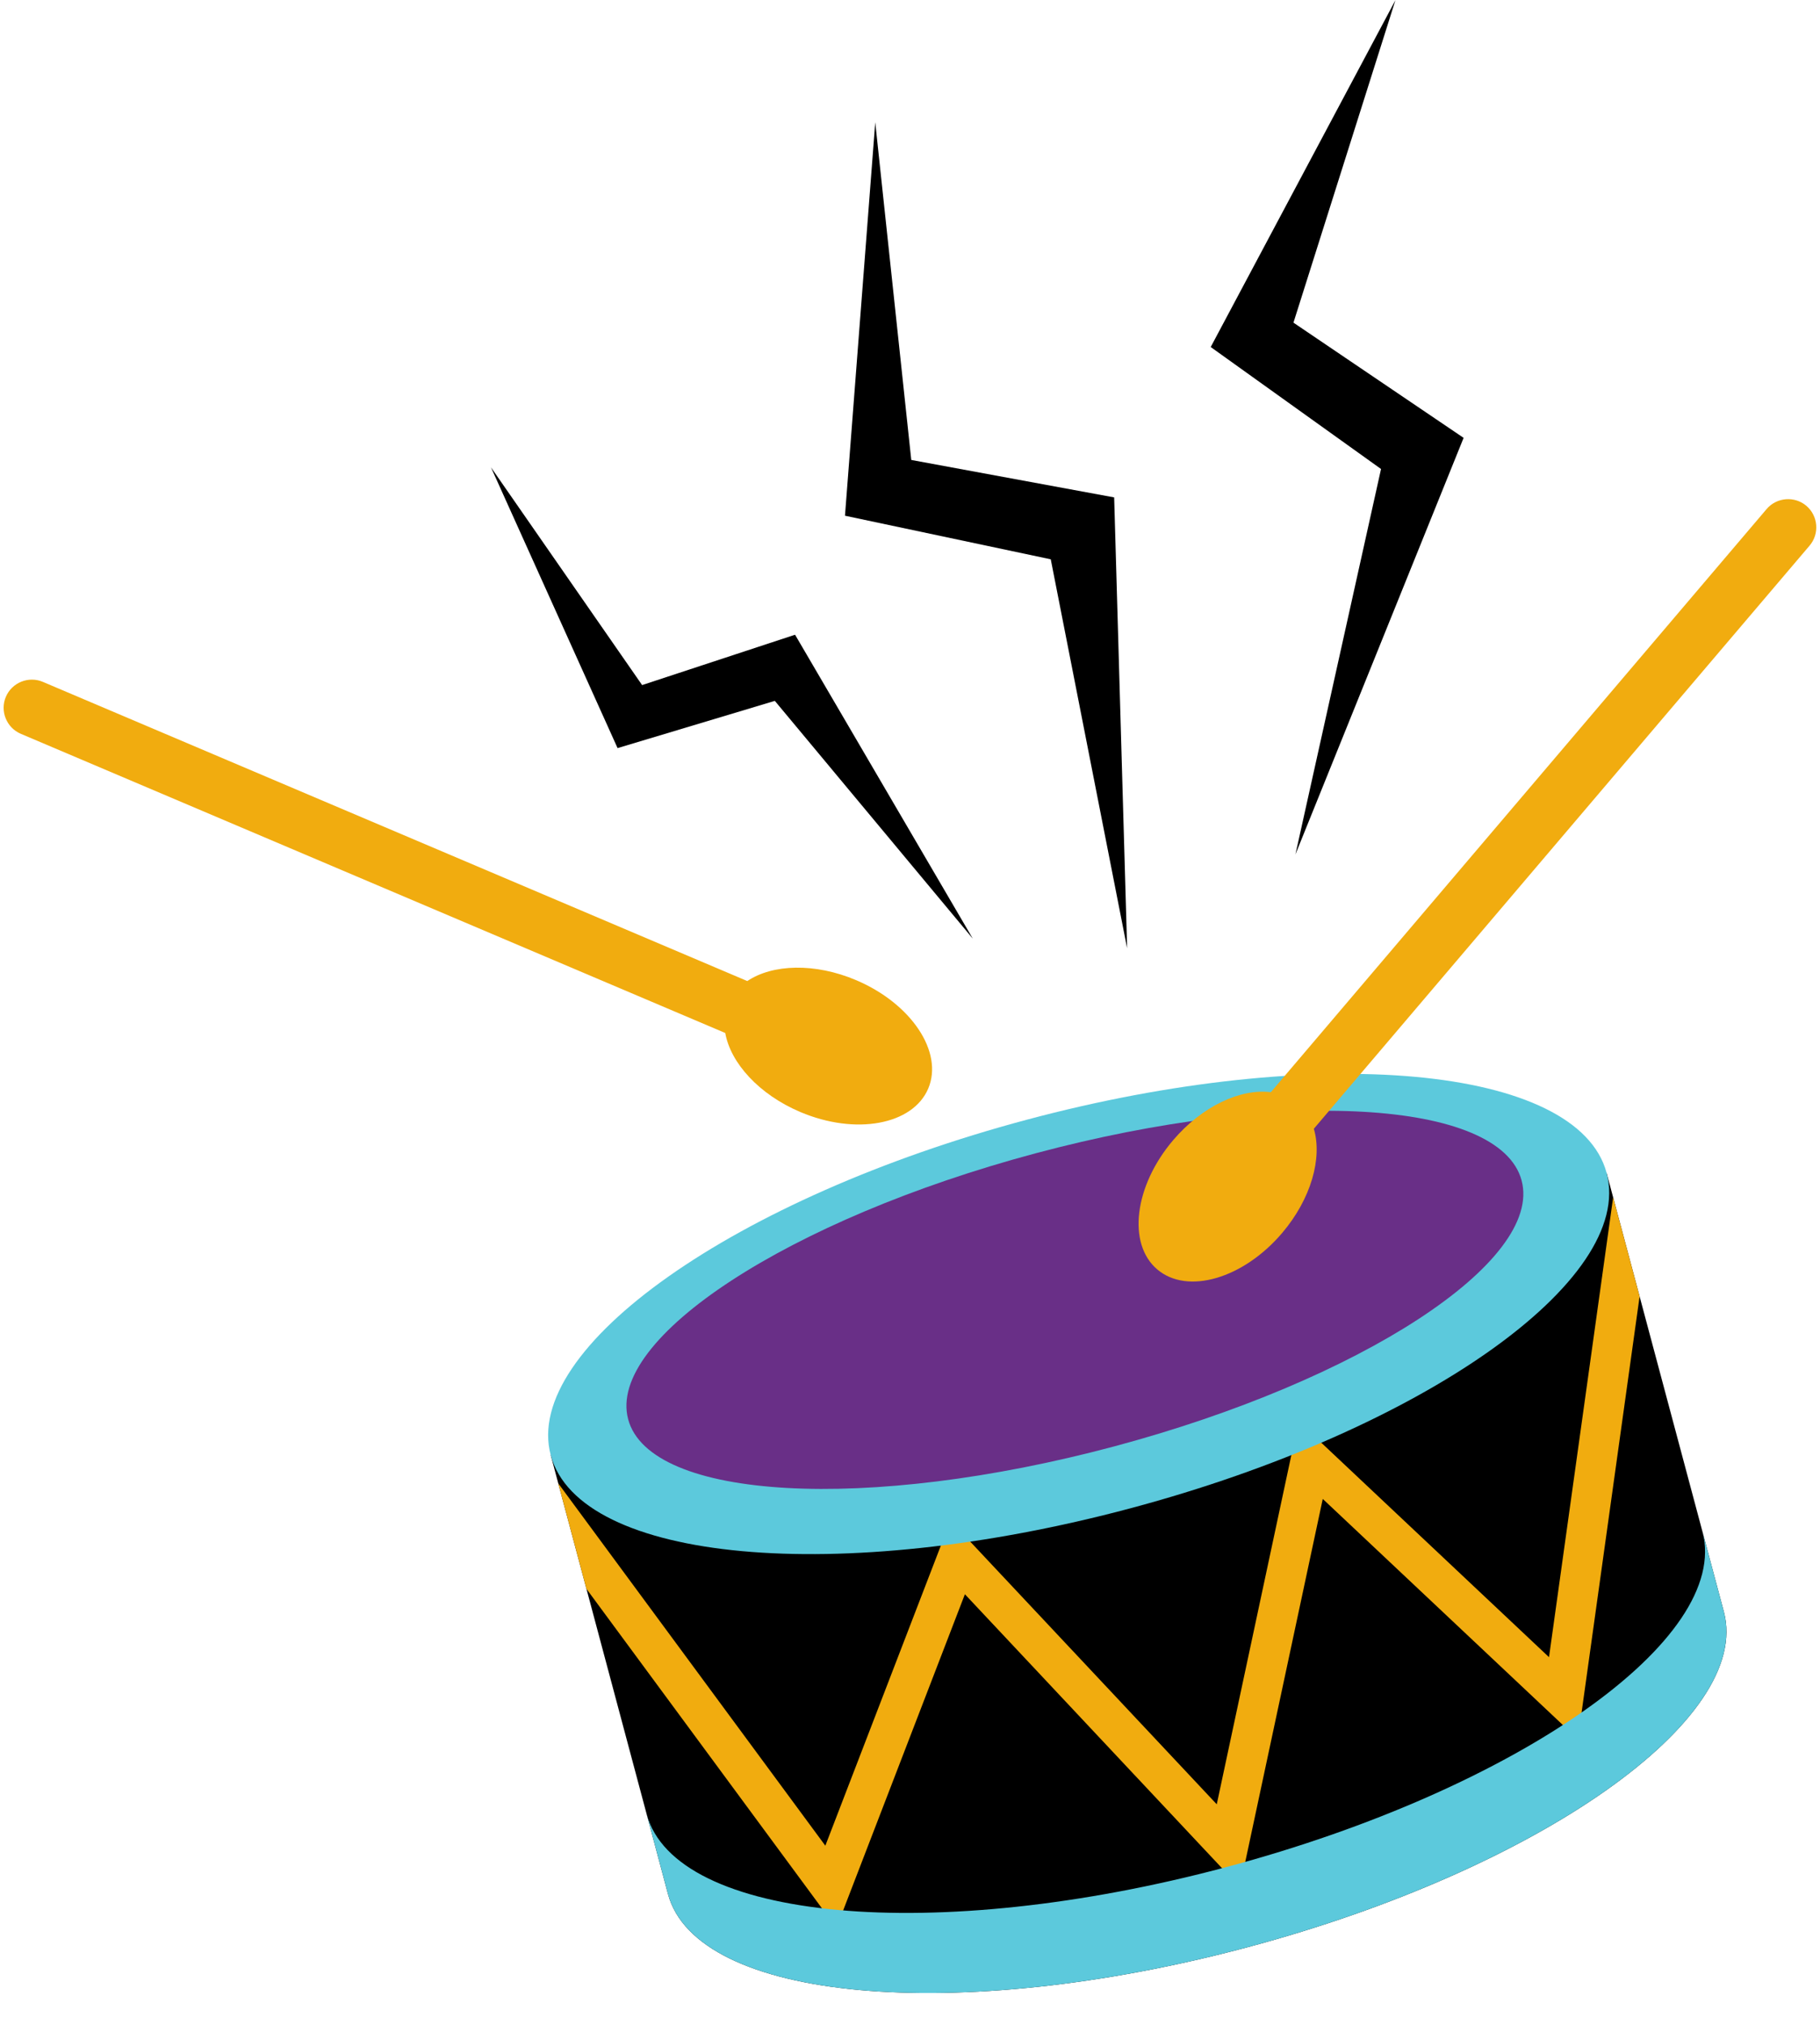
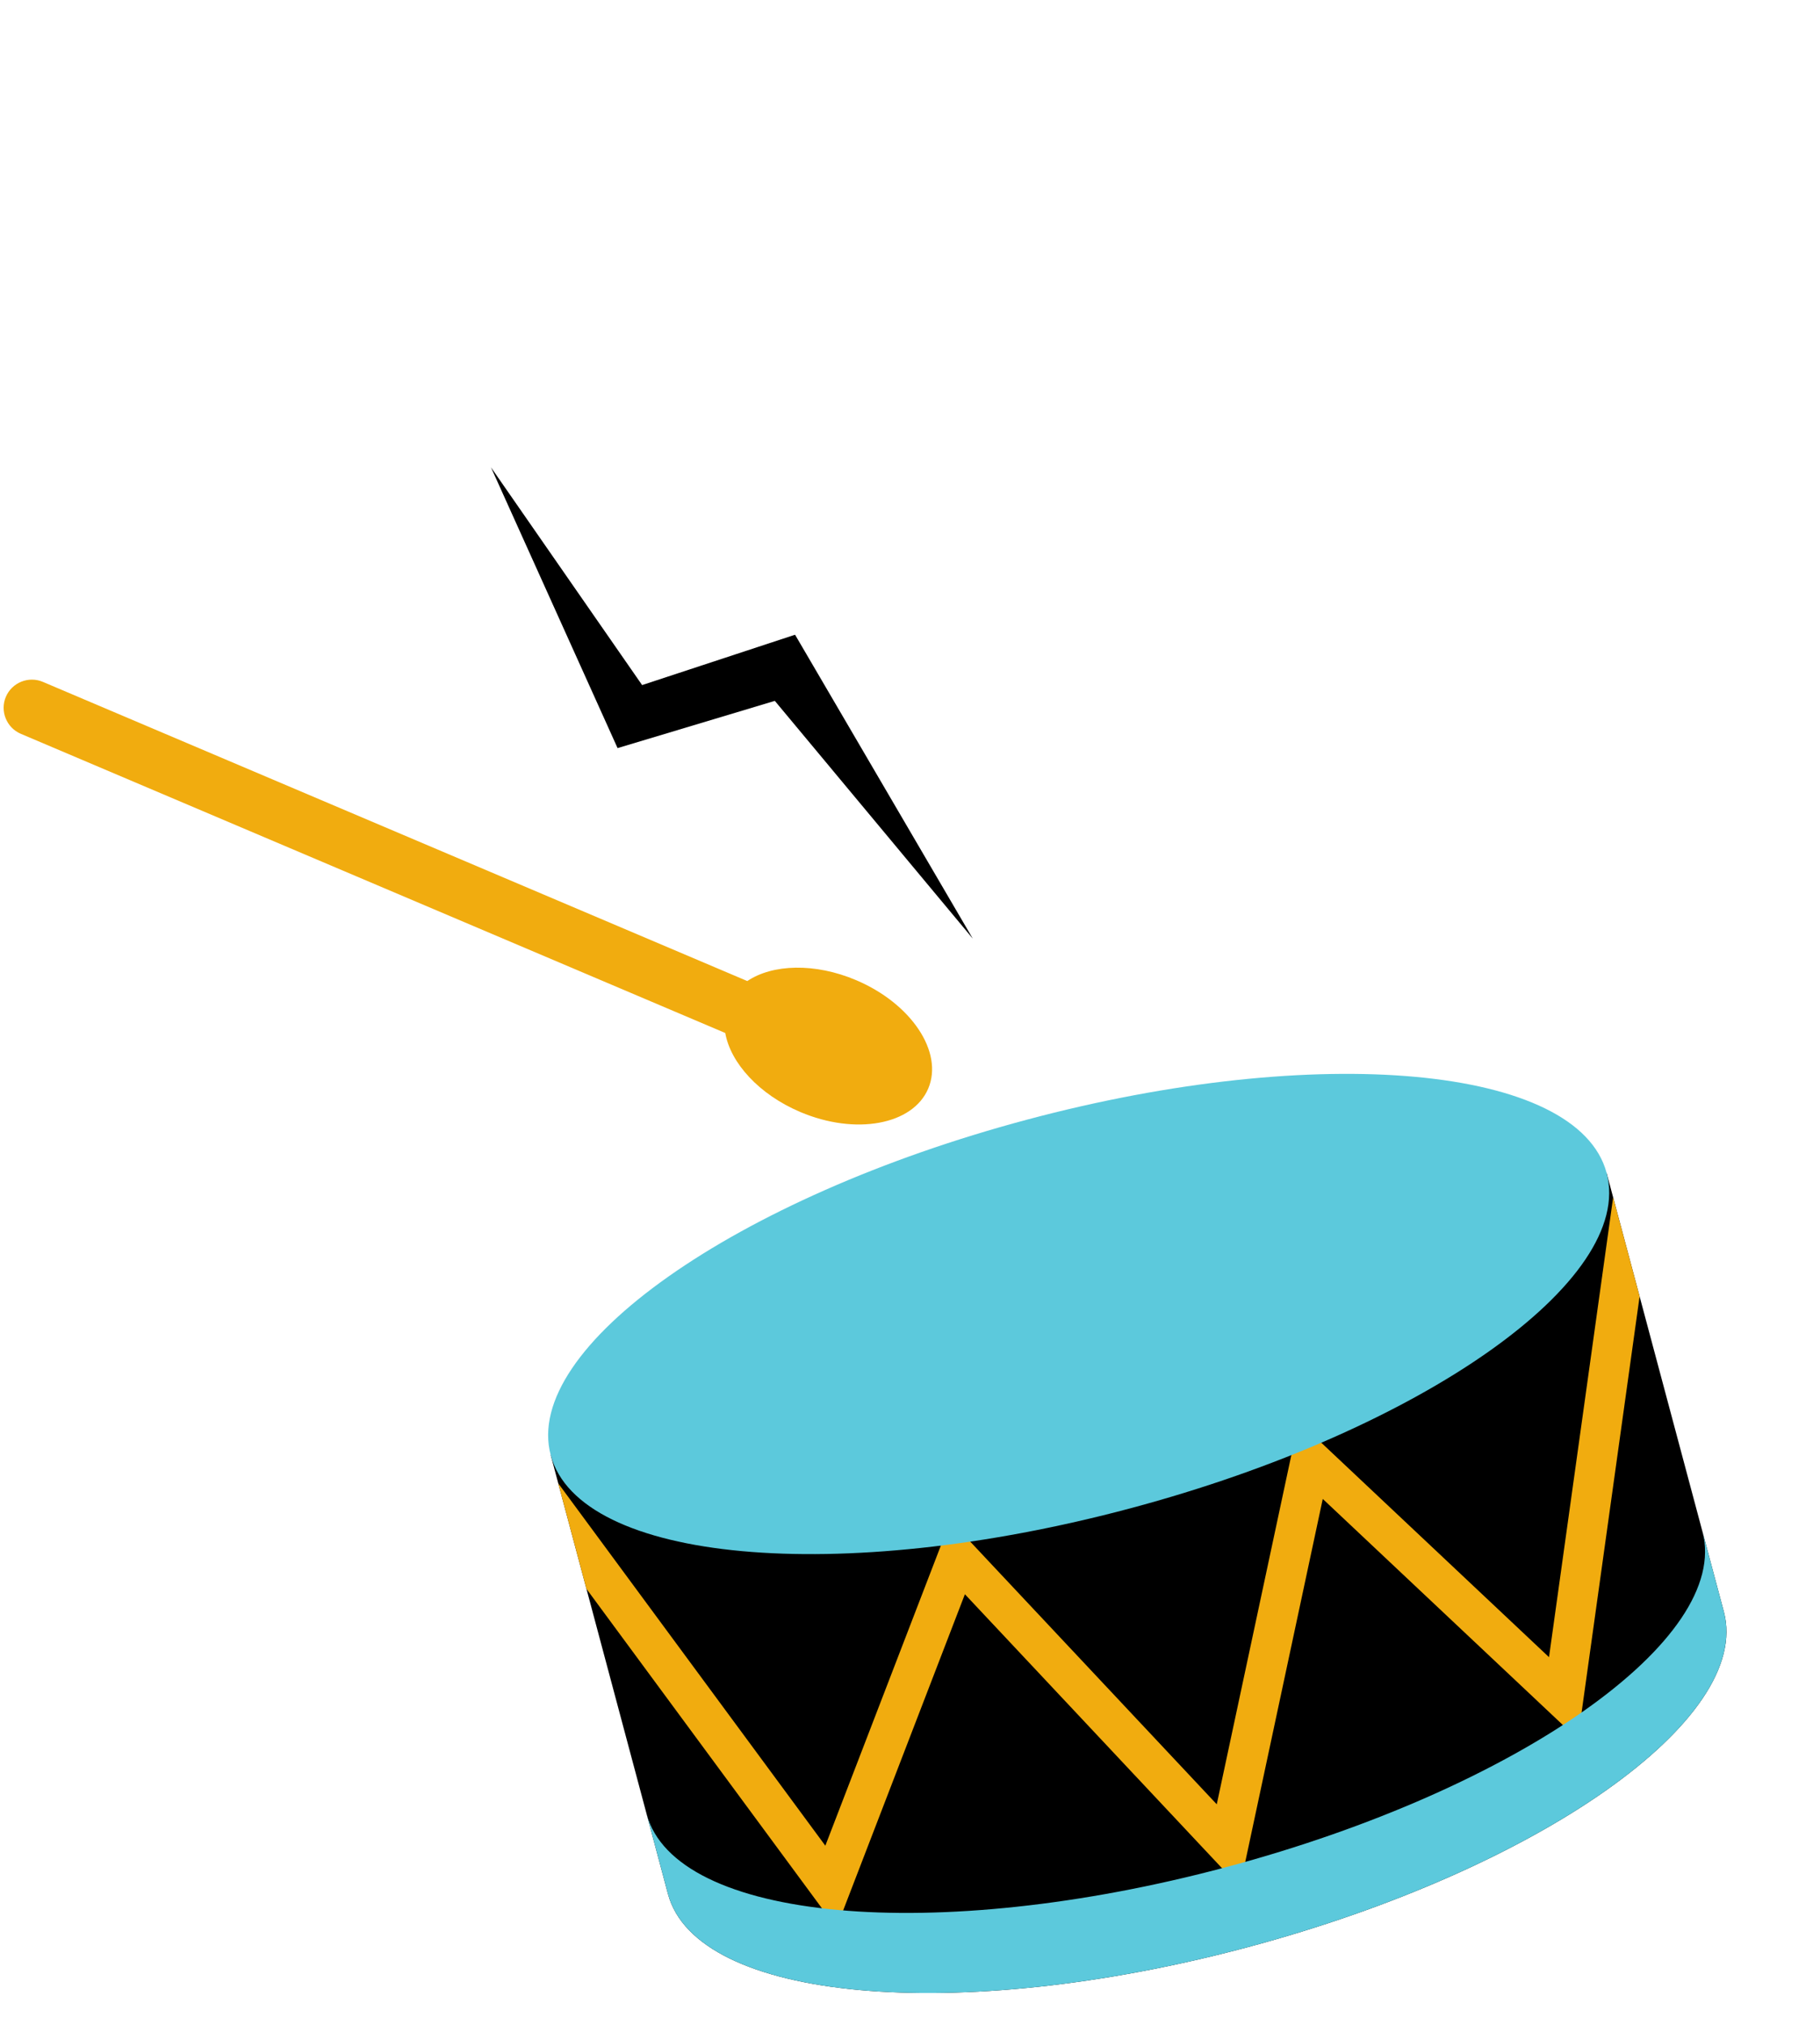
<svg xmlns="http://www.w3.org/2000/svg" fill="#000000" height="470.9" preserveAspectRatio="xMidYMid meet" version="1" viewBox="86.0 65.9 423.3 470.9" width="423.3" zoomAndPan="magnify">
  <g>
    <g id="change1_1">
      <path d="M 214.086 404.262 L 241.359 506.312 C 248.023 531.262 308.406 536.797 376.223 518.676 C 444.035 500.551 493.605 465.633 486.941 440.684 L 459.668 338.633 L 214.086 404.262" fill="#000000" />
    </g>
    <g id="change2_1">
      <path d="M 461.188 344.328 L 446.273 451.246 L 388.023 396.402 L 368.996 485.461 L 307.066 419.488 L 277.957 495.086 L 215.844 410.84 L 222.398 435.363 L 280.535 514.211 L 310.418 436.613 L 374.367 504.738 L 393.652 414.449 L 452.984 470.305 L 467.344 367.359 L 461.188 344.328" fill="#f1ac0f" />
    </g>
    <g id="change3_1">
      <path d="M 459.668 338.633 C 466.336 363.582 416.766 398.5 348.949 416.621 C 281.133 434.742 220.754 429.211 214.086 404.262 C 207.418 379.312 256.988 344.395 324.805 326.273 C 392.621 308.152 453 313.684 459.668 338.633" fill="#5cc9dc" />
    </g>
    <g id="change4_1">
-       <path d="M 439.898 340.395 C 444.93 359.219 402.488 386.91 345.105 402.246 C 287.727 417.582 237.129 414.75 232.098 395.926 C 227.066 377.102 269.508 349.41 326.891 334.074 C 384.273 318.738 434.867 321.57 439.898 340.395" fill="#692f87" />
-     </g>
+       </g>
    <g id="change3_2">
      <path d="M 371.246 500.055 C 303.43 518.18 243.051 512.645 236.383 487.695 L 241.359 506.312 C 248.023 531.262 308.406 536.797 376.223 518.676 C 444.035 500.551 493.605 465.633 486.941 440.684 L 481.965 422.066 C 488.633 447.016 439.062 481.934 371.246 500.055" fill="#5cc9dc" />
    </g>
    <g id="change2_2">
-       <path d="M 358.844 331.039 C 349.801 341.672 348.148 355.121 355.152 361.078 C 362.156 367.035 375.164 363.242 384.207 352.605 C 390.957 344.668 393.586 335.164 391.574 328.375 L 506.879 192.773 C 509.219 190.023 508.879 185.863 506.133 183.523 C 503.383 181.188 499.219 181.523 496.883 184.273 L 381.574 319.875 C 374.555 318.977 365.594 323.102 358.844 331.039" fill="#f1ac0f" />
-     </g>
+       </g>
    <g id="change2_3">
      <path d="M 272.121 324.473 C 284.969 329.926 298.297 327.488 301.891 319.027 C 305.484 310.562 297.98 299.281 285.133 293.824 C 275.543 289.754 265.684 290.078 259.809 294.027 L 95.969 224.457 C 92.648 223.047 88.777 224.609 87.363 227.934 C 85.953 231.254 87.52 235.129 90.84 236.535 L 254.68 306.105 C 255.918 313.078 262.527 320.398 272.121 324.473" fill="#f1ac0f" />
    </g>
    <g id="change1_2">
-       <path d="M 387.293 264.578 L 426.41 167.715 L 386.836 140.926 L 410.551 65.941 L 367.59 146.594 L 407.203 174.957 L 387.293 264.578" fill="#000000" />
-     </g>
+       </g>
    <g id="change1_3">
-       <path d="M 348.152 286.406 L 345.133 181.562 L 297.945 172.855 L 289.566 94.34 L 282.527 185.82 L 330.387 195.957 L 348.152 286.406" fill="#000000" />
-     </g>
+       </g>
    <g id="change1_4">
      <path d="M 312.254 284.16 L 270.918 213.496 L 235.344 225.203 L 200.195 174.574 L 229.637 239.859 L 266.211 228.875 L 312.254 284.16" fill="#000000" />
    </g>
  </g>
</svg>